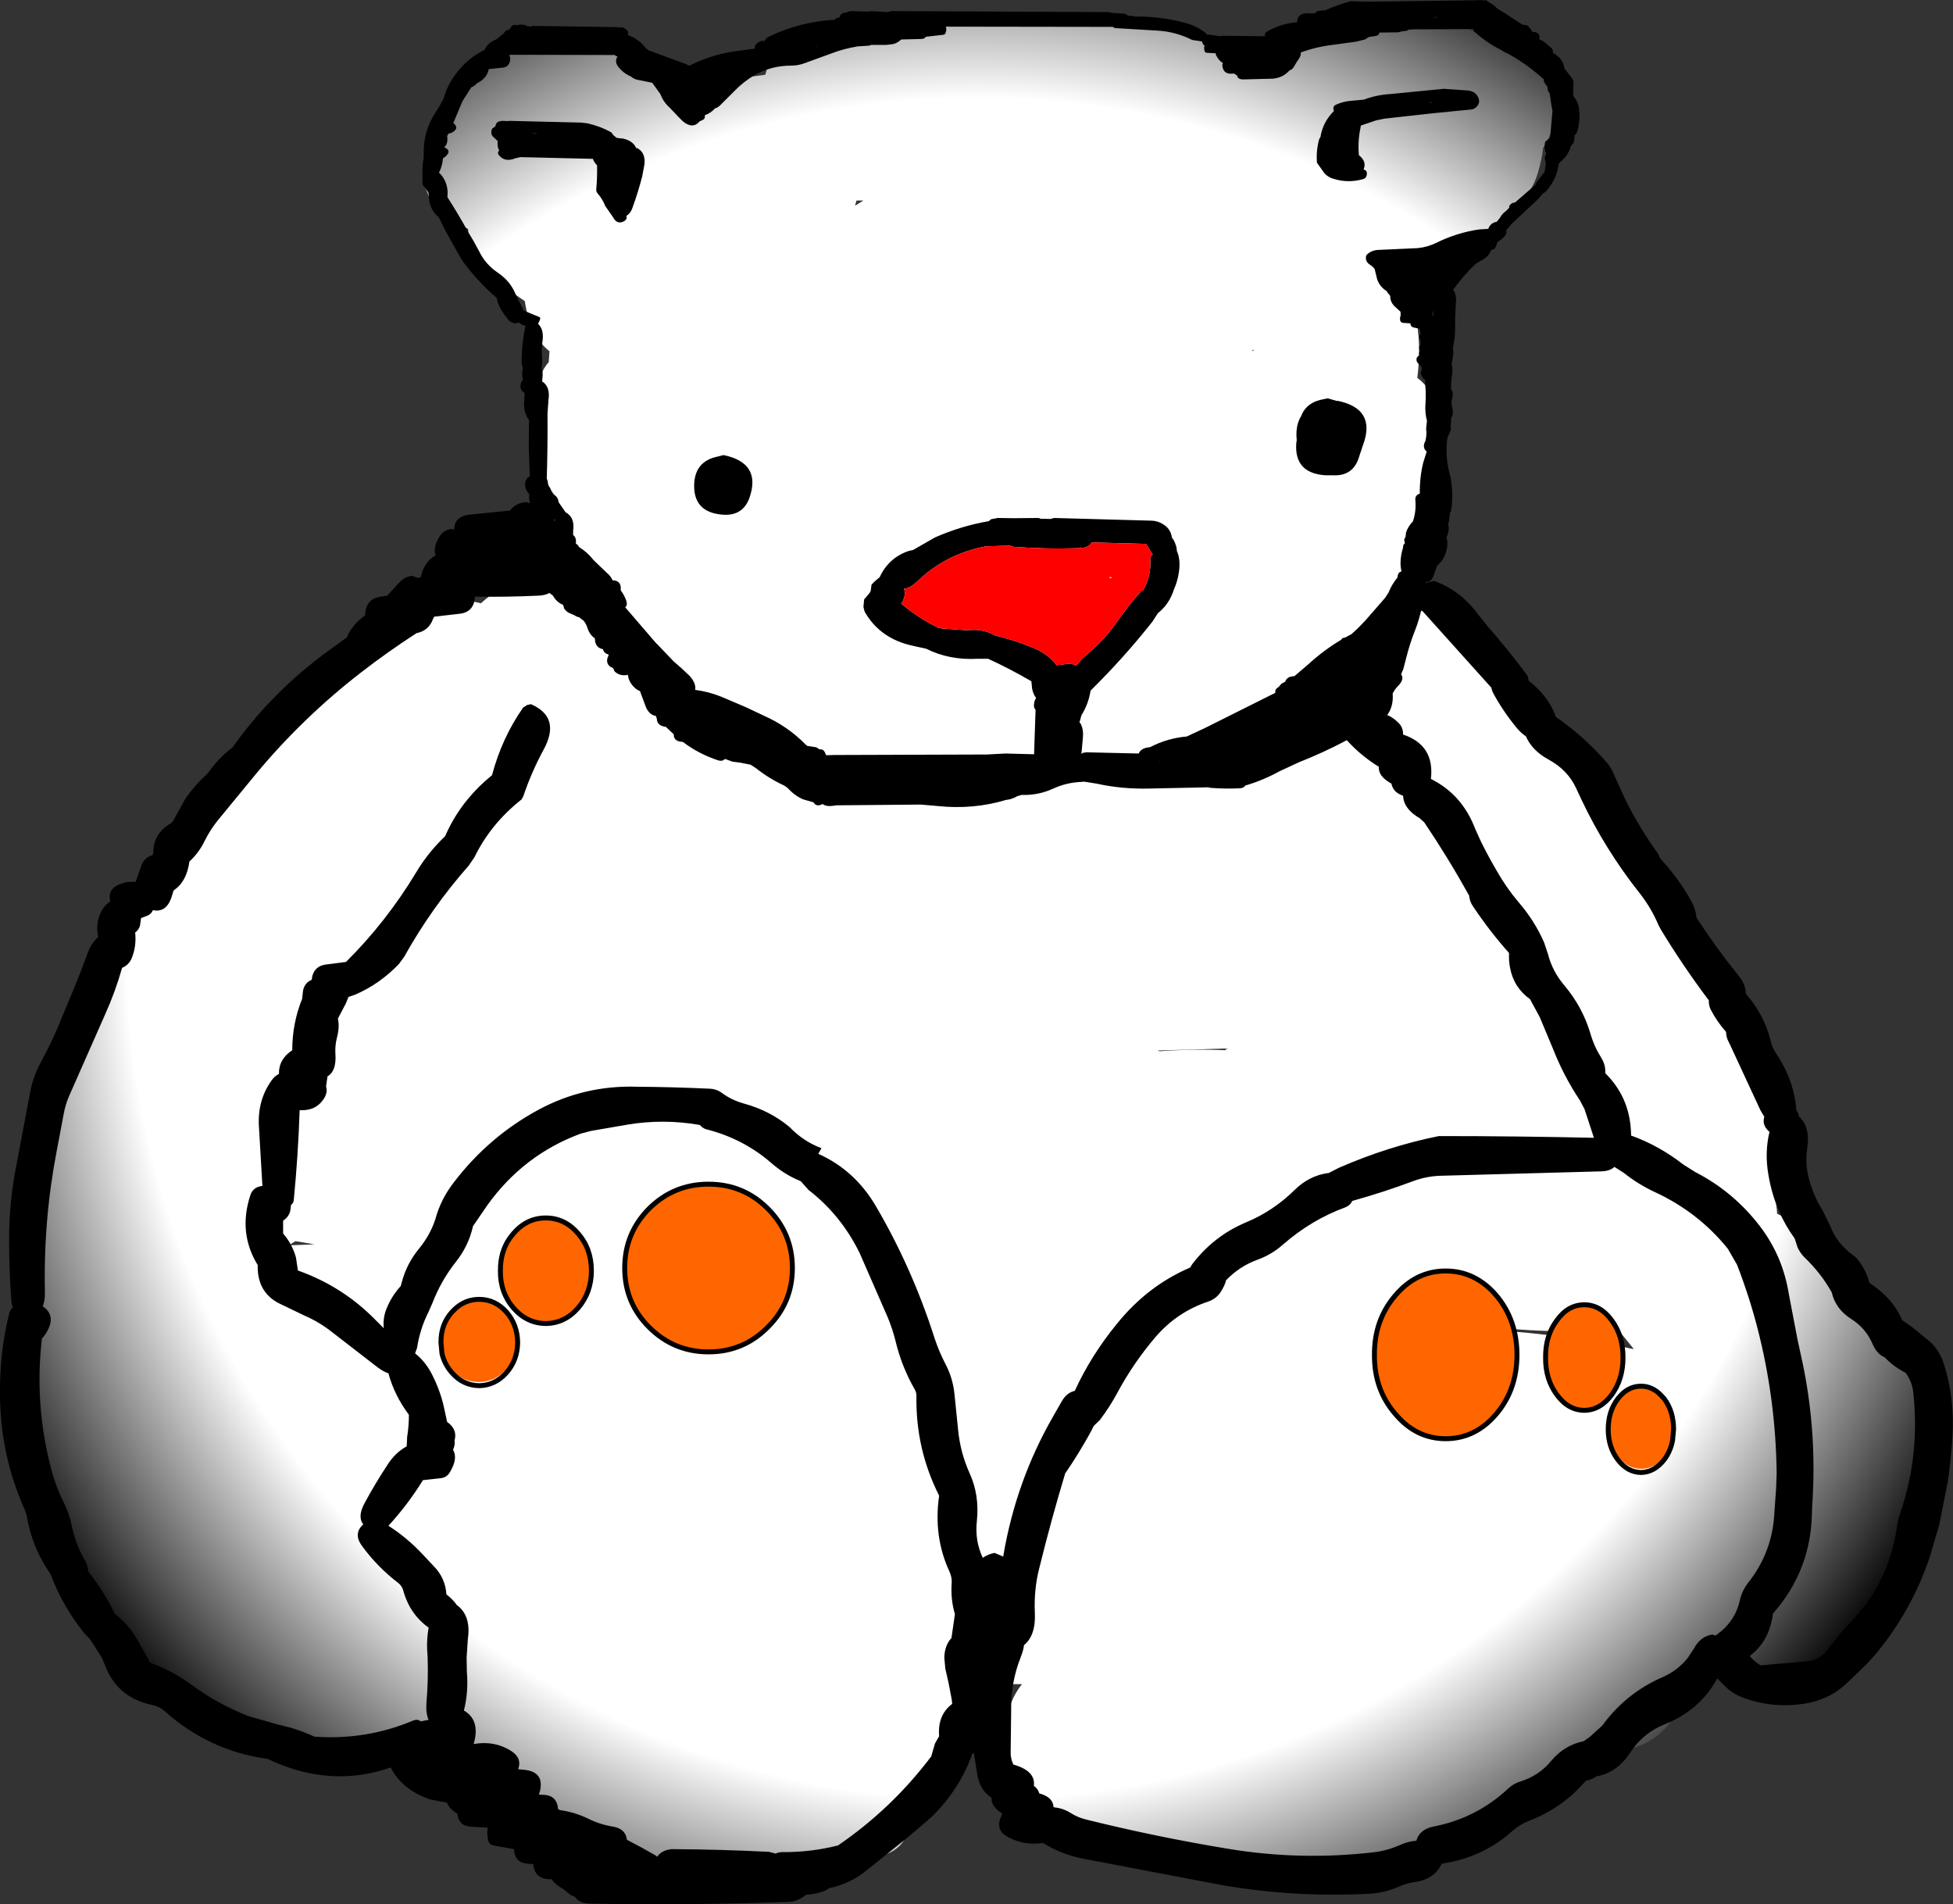
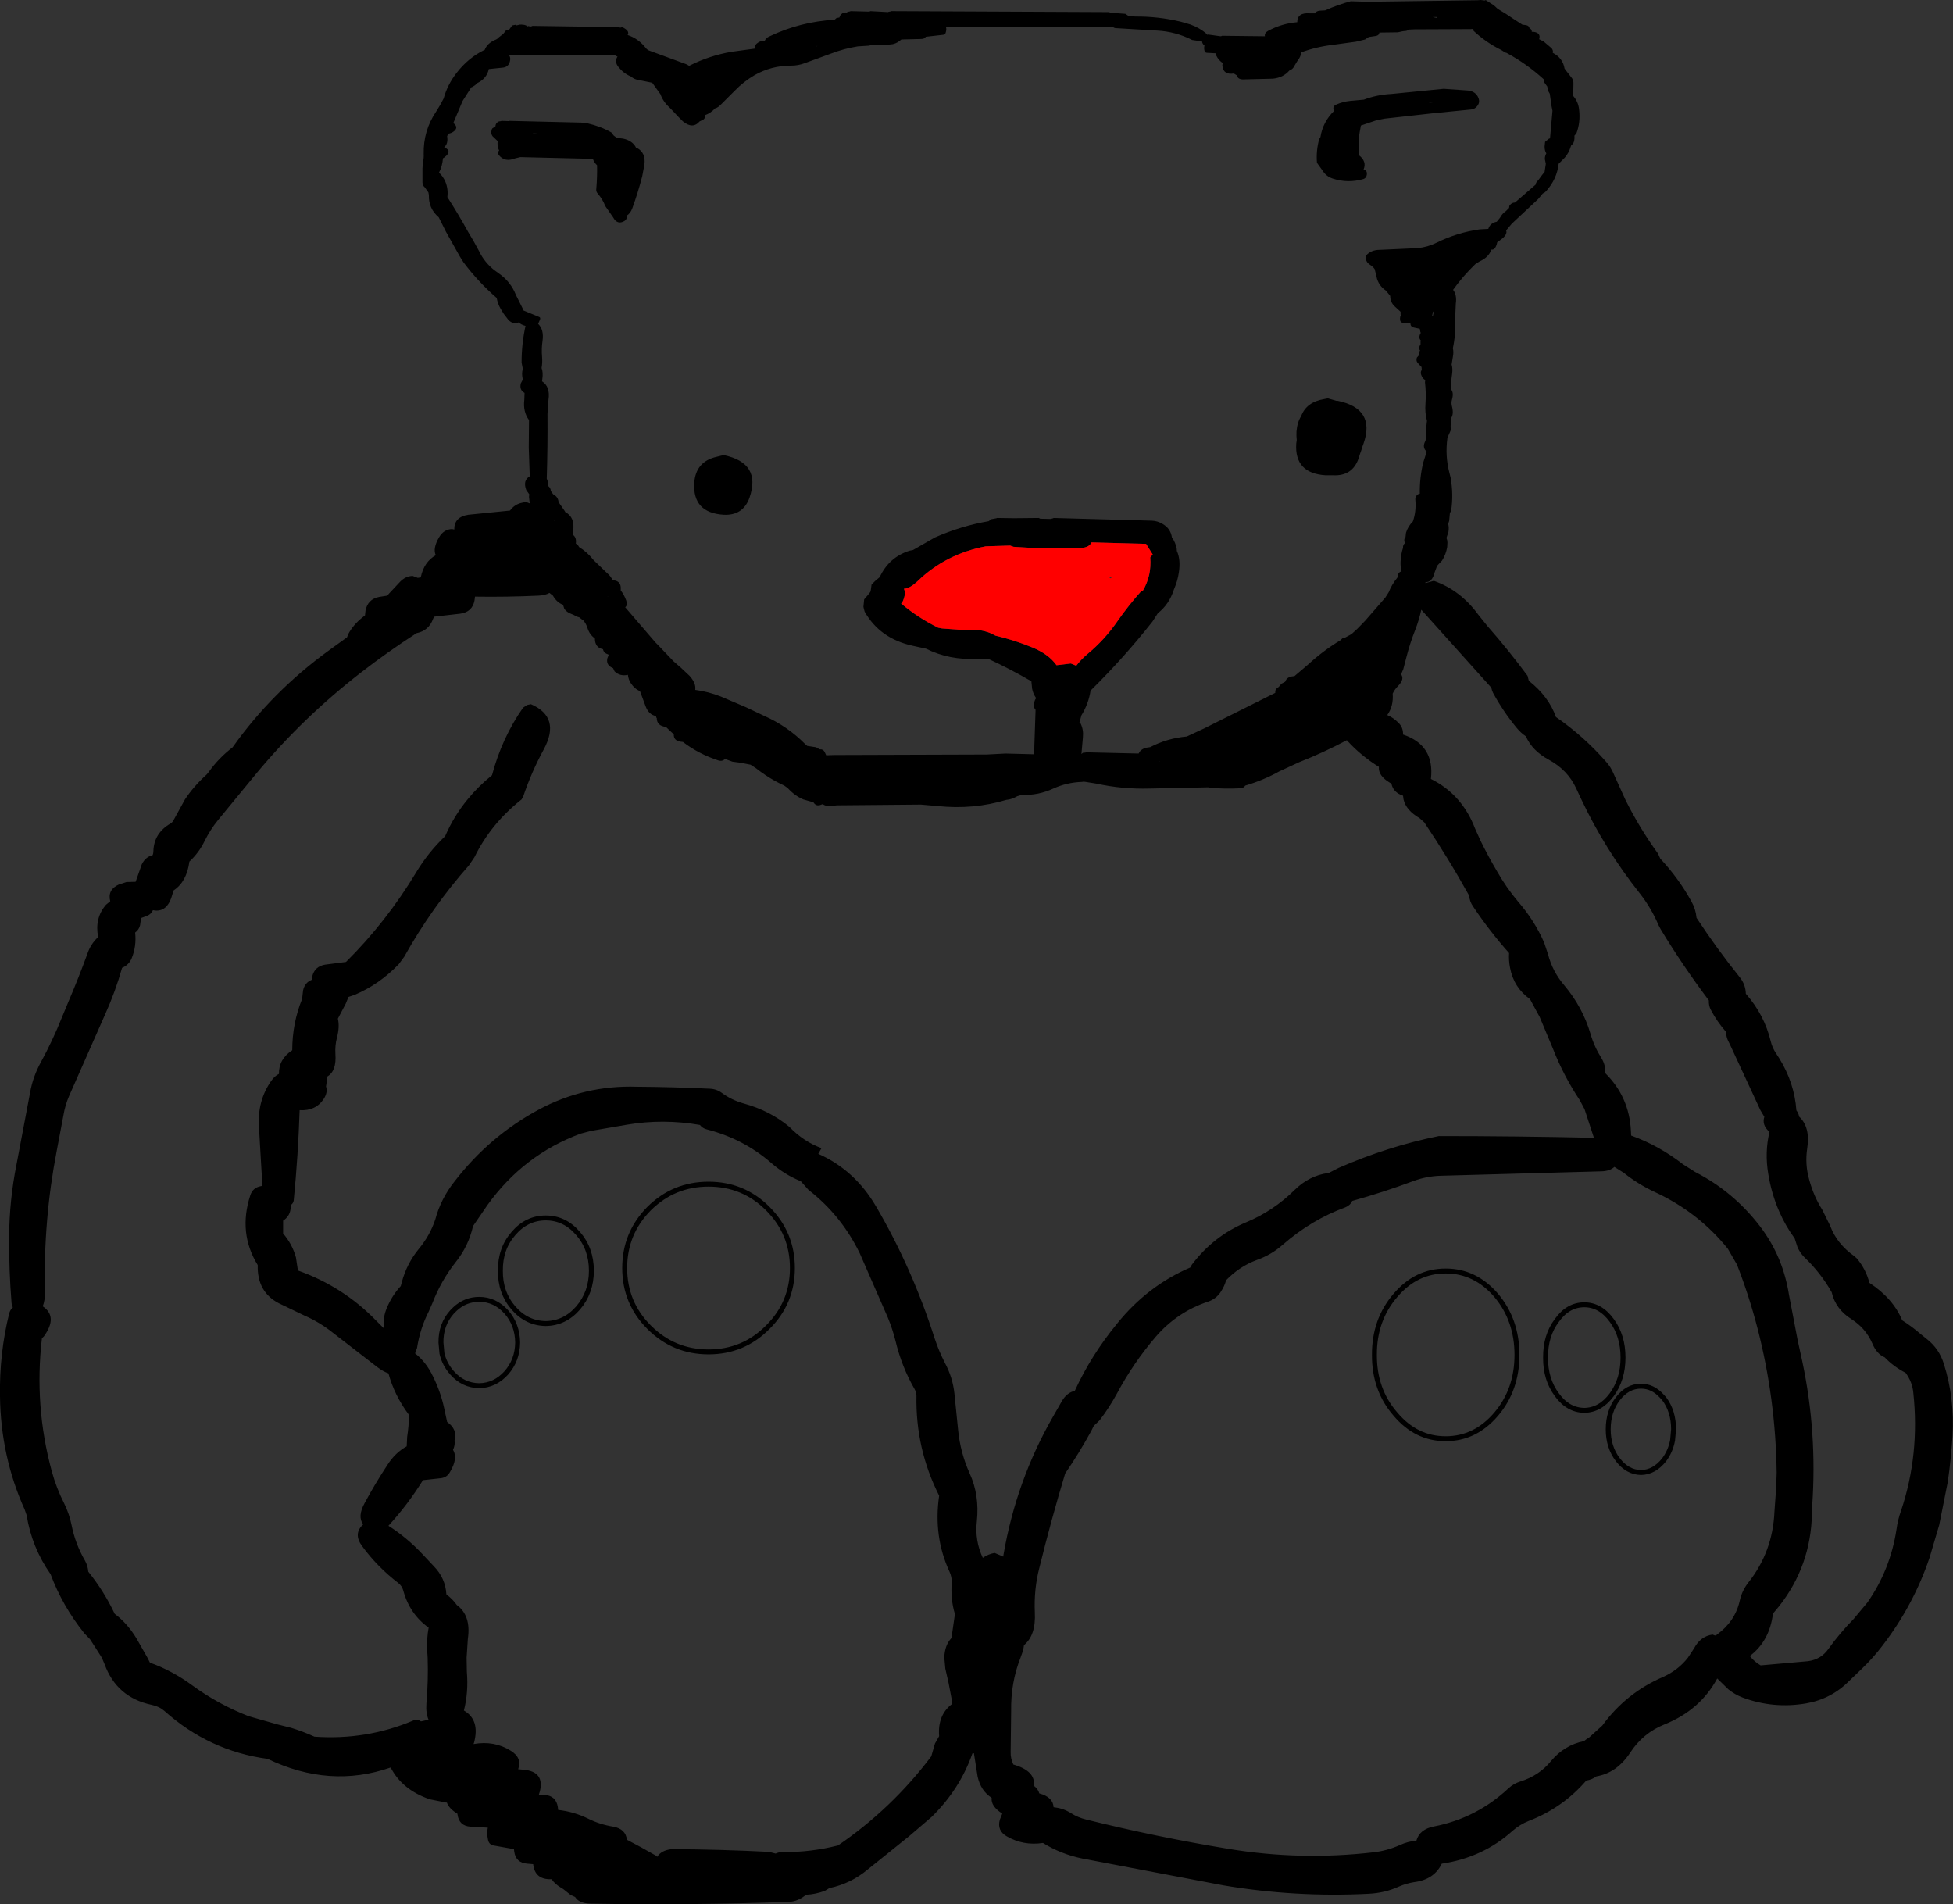
<svg xmlns="http://www.w3.org/2000/svg" height="386.0px" width="395.95px">
  <rect width="100%" height="100%" fill="#333333" stroke="none" />
  <g transform="matrix(1.0, 0.0, 0.0, 1.0, 197.95, 193.0)">
-     <path d="M104.55 -184.0 Q123.3 -180.75 115.85 -164.65 L114.9 -163.0 Q114.65 -160.7 113.85 -158.0 112.25 -152.65 107.8 -150.3 L106.9 -148.05 Q103.25 -141.0 95.25 -139.55 L84.3 -138.5 Q91.15 -130.6 89.4 -116.4 95.95 -111.45 91.3 -101.0 91.55 -96.5 89.85 -90.75 L89.25 -88.8 Q92.3 -83.75 88.95 -75.2 87.4 -71.3 85.45 -67.75 88.15 -69.1 91.3 -69.2 106.85 -67.85 106.8 -53.2 L106.75 -52.25 Q111.65 -46.6 114.45 -40.25 127.05 -35.1 133.3 -21.35 134.75 -18.15 136.9 -15.3 143.05 -7.15 143.9 2.6 L144.7 3.6 145.45 4.6 146.25 5.55 Q163.85 14.65 161.0 31.85 164.75 36.7 160.85 45.4 162.05 48.95 162.35 53.05 167.0 55.15 168.4 58.85 173.7 62.15 175.65 68.0 178.15 69.65 180.65 71.45 198.3 84.35 194.2 107.9 190.9 126.65 176.15 138.35 L174.65 142.25 Q172.95 145.95 168.9 147.1 156.3 150.6 151.25 143.9 148.7 146.2 144.3 147.25 143.85 150.8 142.1 154.0 137.75 161.8 128.45 162.0 L126.55 162.05 Q125.8 164.25 124.45 166.7 122.5 170.2 118.7 171.95 78.85 190.4 35.8 182.25 19.3 179.1 6.5 168.65 2.4 165.25 4.05 159.95 4.8 157.5 5.95 155.65 6.3 154.05 7.0 152.3 7.9 150.05 9.25 148.4 L1.25 148.4 Q1.2 152.05 -0.5 156.6 -1.5 159.25 -3.4 161.7 -7.6 167.15 -12.3 171.0 -12.8 174.6 -13.9 178.25 -14.9 181.65 -18.35 182.9 -26.05 185.65 -31.4 184.2 -42.65 190.25 -56.65 187.35 -59.05 186.85 -61.05 185.9 -73.25 187.8 -76.65 177.7 -88.7 173.4 -95.65 162.75 L-103.75 163.15 Q-112.05 163.9 -115.7 158.7 L-117.5 158.8 Q-118.75 159.75 -120.4 160.3 -130.4 163.6 -137.7 159.5 -140.55 158.95 -143.75 157.8 -154.05 154.0 -164.7 150.5 -169.6 148.85 -173.55 145.3 -184.3 135.6 -186.9 122.3 -189.25 110.45 -193.1 98.85 -197.25 86.4 -189.85 80.85 -189.75 53.5 -186.3 26.9 -185.2 18.4 -181.8 10.75 -178.8 4.0 -172.95 1.5 -171.65 -4.35 -168.4 -9.5 -166.65 -12.35 -163.45 -13.25 L-162.05 -14.0 Q-162.1 -16.2 -161.05 -18.5 -156.1 -29.5 -145.8 -36.55 -147.0 -51.5 -132.25 -54.45 L-129.95 -54.85 -128.4 -54.4 Q-127.4 -57.5 -124.2 -59.35 -120.25 -64.6 -114.65 -68.55 -110.15 -71.7 -105.2 -71.8 L-100.45 -70.7 Q-94.65 -76.0 -86.6 -77.05 L-86.0 -76.95 Q-86.5 -80.0 -86.05 -83.7 L-85.1 -92.05 Q-87.9 -95.45 -88.6 -101.65 -88.95 -104.85 -87.15 -107.35 -88.2 -109.95 -88.6 -113.4 -89.0 -117.0 -86.7 -119.6 L-86.55 -121.8 Q-90.5 -124.9 -91.55 -131.95 L-95.05 -134.4 Q-102.9 -140.25 -103.05 -146.6 -117.35 -153.25 -109.0 -166.65 L-107.05 -169.0 -107.15 -169.55 Q-107.65 -173.95 -104.15 -176.95 L-101.1 -179.1 -99.5 -180.9 Q-94.35 -185.3 -88.15 -185.45 -84.8 -184.95 -82.2 -184.0 L-80.45 -184.15 Q-70.75 -182.65 -67.6 -177.95 L-57.65 -175.4 -53.2 -176.45 -42.8 -177.85 Q-41.0 -184.7 -33.6 -185.95 L-29.35 -186.75 -13.7 -186.6 Q-11.65 -187.8 -8.8 -188.45 L-4.6 -189.35 Q24.9 -191.05 52.95 -184.15 58.35 -182.8 62.25 -178.9 65.9 -185.75 74.6 -187.8 L83.55 -189.35 Q97.25 -190.6 104.55 -184.0 M56.15 -122.15 L55.85 -121.9 56.15 -121.85 56.15 -122.15 M69.0 -49.55 Q67.2 -48.2 65.3 -47.0 L75.4 -46.6 77.3 -46.35 Q75.3 -51.2 76.25 -55.7 72.9 -52.4 69.0 -49.55 M86.2 69.5 Q86.6 72.85 84.35 76.1 L84.15 76.4 Q109.45 75.45 133.3 80.5 L130.0 76.4 Q114.0 77.75 97.9 75.05 93.7 74.35 90.65 71.4 L89.35 69.9 86.2 69.5 M50.65 19.55 L36.75 19.95 37.15 20.1 Q43.95 19.6 50.5 19.9 L50.65 19.55 M-24.3 -152.35 L-24.6 -151.3 -22.9 -152.35 -24.3 -152.35 M-139.4 59.45 L-134.2 59.25 -138.05 58.6 -139.4 59.45" fill="url(#gradient0)" fill-rule="evenodd" stroke="none" />
    <path d="M121.65 -165.95 L121.25 -165.5 Q121.35 -164.0 120.6 -163.55 L120.3 -162.7 Q119.8 -161.45 118.8 -160.55 L118.05 -159.8 Q117.7 -156.7 115.55 -154.3 115.2 -153.9 114.85 -153.8 L113.9 -152.65 108.6 -147.7 108.5 -147.6 107.8 -146.75 107.4 -146.3 Q107.75 -145.45 106.3 -144.4 L105.6 -143.9 Q105.25 -142.25 104.4 -142.4 103.9 -140.85 102.0 -140.0 L101.15 -139.45 Q98.65 -137.05 96.65 -134.25 97.45 -133.2 97.2 -131.45 L97.05 -128.1 Q97.2 -125.15 96.6 -122.4 96.8 -121.65 96.6 -120.65 L96.35 -119.1 Q96.6 -118.3 96.45 -117.2 96.2 -115.6 96.25 -114.05 96.8 -113.4 96.45 -112.1 96.2 -111.3 96.45 -110.5 96.8 -109.05 96.25 -108.25 L96.2 -107.1 96.15 -106.7 96.15 -106.35 Q96.3 -106.0 96.05 -105.5 L95.5 -104.25 Q95.0 -100.6 95.9 -97.15 L96.15 -96.15 Q96.75 -92.75 96.25 -89.45 L96.0 -89.0 95.85 -87.4 95.65 -86.8 Q95.85 -86.1 95.7 -85.15 L95.3 -83.95 95.45 -83.5 95.5 -83.0 95.45 -82.1 Q95.2 -80.6 94.4 -79.35 L93.4 -78.3 93.2 -77.75 92.9 -76.95 Q92.4 -74.9 91.05 -75.0 L91.05 -74.8 92.75 -75.25 Q98.15 -73.35 101.75 -68.4 L103.6 -66.1 Q107.95 -61.15 111.75 -56.0 L112.0 -55.0 Q116.05 -51.8 117.5 -47.65 123.1 -43.8 127.7 -38.55 128.6 -37.55 129.15 -36.25 L131.55 -30.95 Q134.4 -25.2 138.2 -19.95 L138.65 -18.95 Q142.35 -15.0 144.95 -10.3 145.85 -8.7 146.0 -6.95 150.1 -0.7 154.8 5.15 155.95 6.6 156.0 8.45 159.75 12.7 161.05 18.1 161.35 19.35 162.1 20.5 L162.75 21.5 Q165.85 26.5 166.25 32.1 166.7 32.65 166.8 33.35 169.1 35.5 168.45 39.75 167.95 43.0 168.85 46.15 169.75 49.5 171.5 52.25 L173.1 55.5 Q174.45 59.15 178.0 61.65 L178.5 62.1 Q180.35 64.3 181.05 67.05 185.85 70.2 187.7 74.65 189.6 75.85 191.4 77.4 L192.7 78.45 Q195.2 80.4 196.15 83.5 198.35 90.4 197.9 98.1 197.6 102.8 196.95 107.35 L195.2 116.15 193.25 122.75 Q190.0 132.4 183.7 140.6 181.8 143.1 179.5 145.3 L176.95 147.75 Q173.35 151.4 168.25 152.3 161.55 153.45 155.3 151.1 153.75 150.5 152.45 149.45 L150.2 147.25 Q146.75 153.65 139.55 156.55 135.15 158.3 132.55 162.3 129.85 166.4 125.7 167.1 124.85 167.75 123.65 167.95 118.85 173.5 111.95 176.15 110.2 176.85 108.75 178.1 102.75 183.55 94.35 184.8 92.8 188.05 88.7 188.55 87.15 188.8 85.65 189.45 82.8 190.75 79.5 190.9 64.6 191.65 50.1 189.2 L21.45 183.75 Q17.1 182.85 13.5 180.6 9.5 181.2 6.15 179.25 4.15 178.1 4.75 175.9 L5.25 174.65 Q2.9 173.15 3.1 171.45 0.9 170.05 0.25 167.15 L-0.5 162.4 -0.8 162.45 Q-3.35 169.7 -9.05 175.3 L-13.6 179.2 -22.0 185.95 Q-25.45 188.85 -29.8 189.75 L-30.7 190.3 Q-32.55 191.0 -34.55 191.1 -36.1 192.45 -38.05 192.55 -58.15 193.25 -78.3 192.9 -80.55 192.85 -81.35 191.55 L-82.25 191.15 -83.75 189.95 -84.25 189.65 Q-85.55 188.85 -86.1 187.95 L-86.3 187.95 Q-89.5 188.0 -89.85 184.95 L-89.85 184.9 -91.0 184.8 Q-93.4 184.65 -93.7 182.3 L-93.75 181.85 -97.95 181.1 Q-98.8 180.9 -99.0 180.0 -99.3 178.55 -99.05 177.5 L-102.55 177.3 Q-104.9 177.15 -105.2 174.8 L-105.2 174.7 -105.25 174.65 Q-106.95 173.6 -107.35 172.4 L-107.55 172.4 -110.8 171.75 Q-116.4 169.85 -118.75 165.3 -131.1 169.6 -143.7 163.55 -155.55 161.95 -164.6 153.85 -165.7 152.9 -167.2 152.6 -174.3 151.1 -176.75 144.35 L-177.3 143.05 -178.6 141.0 -179.7 139.3 -180.85 138.1 Q-185.3 132.55 -187.7 126.1 -191.5 120.7 -192.55 114.15 L-192.95 113.0 Q-197.8 102.25 -197.95 90.05 -198.1 81.4 -196.1 73.3 -195.9 72.5 -195.35 72.05 L-195.6 71.2 Q-196.15 64.5 -196.1 57.7 -196.05 50.3 -194.6 43.05 L-191.85 28.5 Q-191.3 25.3 -189.65 22.3 -187.25 17.9 -185.4 13.25 L-184.05 10.0 Q-182.0 5.2 -180.25 0.4 -179.6 -1.6 -178.05 -3.05 -178.8 -6.9 -176.45 -9.6 L-175.6 -10.3 Q-176.2 -12.65 -173.85 -13.7 L-172.3 -14.2 -170.45 -14.25 -169.2 -17.8 Q-168.45 -19.3 -167.0 -19.65 -166.85 -20.0 -166.85 -20.45 -166.75 -24.1 -163.4 -26.05 -162.95 -26.3 -162.7 -26.85 L-160.45 -30.95 Q-158.65 -33.65 -156.05 -36.0 L-155.6 -36.55 Q-153.6 -39.35 -150.8 -41.5 -142.75 -52.85 -131.2 -61.2 L-127.6 -63.8 -127.35 -64.45 Q-126.3 -66.4 -124.45 -67.85 L-123.95 -68.25 -123.85 -69.2 Q-123.4 -71.55 -121.05 -72.0 L-119.45 -72.25 -119.05 -72.7 -116.85 -75.05 Q-115.75 -76.2 -114.3 -76.25 L-113.25 -75.85 -112.65 -75.95 Q-112.0 -79.1 -109.6 -80.45 -110.25 -81.8 -108.95 -84.05 -108.0 -85.7 -106.3 -85.75 L-105.85 -85.65 Q-105.9 -88.2 -103.0 -88.65 L-94.55 -89.5 Q-93.6 -90.8 -92.05 -91.1 L-91.3 -91.25 -90.55 -90.95 -90.7 -92.25 -90.65 -92.8 -91.25 -93.65 Q-92.0 -95.6 -90.55 -96.45 L-90.75 -102.25 -90.7 -107.85 Q-91.95 -109.55 -91.65 -111.95 L-91.6 -113.35 Q-92.7 -113.95 -92.35 -115.3 L-91.95 -116.05 Q-92.25 -117.3 -91.95 -118.2 L-92.2 -119.5 Q-92.2 -123.35 -91.4 -126.95 L-91.45 -126.95 Q-92.25 -127.15 -92.8 -127.65 -93.65 -127.1 -94.8 -128.05 L-95.8 -129.35 -96.45 -130.4 Q-97.05 -131.45 -97.25 -132.6 -101.05 -135.9 -104.0 -139.85 L-104.75 -141.05 -107.55 -146.05 -109.0 -148.95 Q-111.1 -150.75 -111.0 -153.45 L-111.1 -154.0 -111.85 -155.05 Q-112.25 -155.35 -112.3 -156.0 L-112.3 -158.9 -112.2 -160.15 Q-112.0 -160.95 -112.05 -161.8 -112.15 -166.5 -109.55 -170.35 -108.7 -171.65 -108.0 -173.05 -107.25 -175.8 -105.4 -178.2 -103.05 -181.25 -99.8 -182.85 L-99.7 -182.85 Q-99.2 -184.2 -97.6 -184.9 -97.15 -185.05 -96.8 -185.45 L-95.95 -186.1 -95.35 -186.85 -94.8 -186.95 -94.8 -187.0 -94.75 -186.95 -94.1 -187.85 -93.55 -187.95 -93.55 -188.0 -93.25 -187.85 -92.8 -187.95 -92.8 -188.0 Q-91.5 -188.1 -91.0 -187.65 L-90.8 -187.7 -90.8 -187.75 -90.5 -187.6 -90.05 -187.7 -90.05 -187.75 -72.8 -187.5 -72.15 -187.4 -71.8 -187.5 Q-70.2 -186.75 -70.7 -185.9 -68.55 -185.2 -67.0 -183.25 -66.7 -182.85 -66.2 -182.7 L-58.85 -180.0 -58.2 -179.65 -58.05 -179.75 Q-54.05 -181.75 -49.65 -182.5 L-44.9 -183.15 Q-45.05 -183.7 -44.55 -184.15 -43.95 -184.65 -43.3 -184.75 L-43.05 -184.65 -42.9 -184.75 Q-42.65 -185.35 -41.9 -185.65 -35.7 -188.6 -28.75 -189.0 L-28.35 -189.35 -27.8 -189.45 -27.8 -189.5 -27.75 -189.45 Q-27.7 -189.95 -27.1 -190.35 L-26.55 -190.45 -26.55 -190.5 -26.35 -190.4 -26.1 -190.6 -25.55 -190.7 -25.55 -190.75 -21.75 -190.65 -21.55 -190.7 -21.55 -190.75 -17.85 -190.55 -17.85 -190.6 -17.3 -190.7 -17.3 -190.75 26.75 -190.55 27.45 -190.4 30.2 -190.2 30.8 -189.8 31.5 -189.8 32.15 -189.65 Q36.85 -189.7 41.45 -188.6 L43.35 -188.05 Q45.3 -187.35 46.65 -186.15 L46.8 -185.95 47.0 -186.0 49.5 -185.65 49.75 -185.7 49.75 -185.75 58.5 -185.65 Q58.35 -186.3 59.15 -186.75 61.95 -188.25 65.05 -188.5 65.05 -190.5 67.6 -190.3 L68.65 -190.3 Q68.9 -190.8 69.75 -190.85 L70.7 -190.9 Q73.25 -192.05 75.9 -192.75 L79.2 -192.65 79.4 -192.65 101.65 -192.95 102.25 -193.0 103.05 -192.9 103.2 -192.95 103.25 -193.0 104.95 -191.9 105.7 -191.2 Q107.35 -190.25 109.0 -189.1 L110.7 -188.0 111.45 -187.9 Q112.05 -187.8 112.15 -187.25 L112.2 -187.25 Q112.65 -187.0 112.6 -186.55 L112.95 -186.55 Q114.5 -186.35 114.1 -185.05 L115.0 -184.6 116.65 -183.2 Q117.0 -182.7 116.85 -182.3 118.9 -181.25 119.25 -179.1 L119.7 -178.5 120.6 -177.35 Q121.1 -176.8 121.05 -176.0 L121.0 -173.55 Q122.05 -172.35 122.2 -170.75 122.5 -168.2 121.65 -165.95 M107.2 -182.35 L106.6 -182.75 106.25 -182.95 Q103.25 -184.45 100.8 -186.75 L100.75 -187.15 100.25 -187.1 88.8 -187.05 87.65 -187.0 Q87.35 -186.7 86.7 -186.7 L86.35 -186.65 85.45 -186.45 81.7 -186.4 Q81.65 -185.8 80.9 -185.7 L79.55 -185.5 78.8 -185.0 76.95 -184.55 72.2 -183.9 Q68.85 -183.5 65.75 -182.35 65.9 -181.65 65.05 -180.6 L64.45 -179.6 Q64.15 -178.95 63.45 -178.7 62.2 -177.25 60.1 -177.05 L54.0 -176.9 Q52.95 -176.95 52.85 -177.7 L52.2 -178.1 Q50.15 -177.8 49.9 -179.5 49.8 -179.9 50.0 -180.2 49.15 -180.7 48.6 -181.8 L48.5 -182.2 46.7 -182.3 Q46.3 -182.35 46.25 -182.7 46.1 -183.3 46.25 -183.75 45.8 -184.1 45.75 -184.6 L43.75 -184.9 Q40.4 -186.6 36.65 -186.8 L28.2 -187.3 Q27.85 -187.35 27.7 -187.55 L-6.2 -187.6 Q-6.0 -187.15 -6.2 -186.45 -6.3 -186.0 -6.7 -185.95 L-10.25 -185.55 Q-10.5 -185.1 -11.2 -185.1 L-15.2 -185.0 -15.8 -184.55 Q-16.3 -184.2 -16.95 -184.05 L-18.25 -183.9 -21.35 -183.9 -21.7 -183.75 -24.05 -183.6 Q-26.85 -183.15 -29.45 -182.15 L-34.8 -180.2 Q-36.1 -179.7 -37.55 -179.7 -41.6 -179.7 -45.0 -177.75 -47.2 -176.45 -48.95 -174.65 L-51.7 -171.9 Q-52.4 -171.15 -52.95 -171.05 -53.95 -170.0 -55.05 -169.65 L-55.05 -169.4 Q-55.0 -168.95 -55.45 -168.7 L-56.1 -168.4 Q-57.5 -166.75 -59.5 -168.4 L-60.4 -169.3 -62.15 -171.15 Q-63.5 -172.35 -64.05 -173.9 L-65.7 -176.2 -65.85 -176.25 -68.3 -176.75 Q-69.3 -176.85 -70.05 -177.5 -71.5 -178.1 -72.55 -179.4 -73.45 -180.5 -72.75 -181.55 -73.05 -181.6 -73.35 -181.85 L-94.55 -181.9 -94.7 -181.75 Q-94.4 -181.3 -94.55 -180.65 -94.8 -179.45 -95.95 -179.3 L-98.85 -179.0 Q-99.25 -177.05 -101.3 -176.1 L-101.6 -175.75 -102.15 -175.4 -102.4 -175.3 -104.15 -172.55 -104.35 -172.1 -106.05 -168.05 -105.8 -167.85 Q-105.05 -167.1 -105.9 -166.4 -106.4 -166.0 -107.05 -165.9 L-107.3 -165.4 Q-107.05 -163.85 -107.9 -163.15 -106.15 -162.4 -107.85 -161.1 L-108.15 -160.9 Q-108.25 -159.35 -108.95 -158.0 -108.15 -157.3 -107.65 -156.15 -107.05 -154.7 -107.25 -153.05 -105.0 -149.55 -103.05 -146.0 L-101.95 -144.15 -100.8 -142.05 Q-99.75 -139.85 -97.75 -138.25 L-96.85 -137.6 Q-94.4 -135.9 -93.35 -133.2 L-92.05 -130.6 -91.8 -130.05 -88.65 -128.75 Q-88.35 -128.65 -88.45 -128.25 L-88.85 -127.35 Q-87.65 -126.2 -87.95 -123.95 -88.2 -122.3 -88.05 -120.65 -87.95 -119.45 -88.15 -118.4 -87.8 -117.5 -88.0 -116.15 L-88.05 -115.7 Q-86.35 -114.6 -86.75 -111.95 L-86.95 -109.15 Q-86.9 -102.55 -87.1 -95.95 -86.8 -95.4 -86.85 -94.5 -86.45 -94.25 -86.3 -93.7 L-86.3 -93.5 -85.8 -92.8 Q-84.8 -92.3 -84.7 -91.2 L-83.45 -89.4 -83.35 -89.2 Q-81.35 -88.15 -81.75 -85.4 L-81.75 -84.55 Q-81.05 -84.0 -81.2 -82.85 L-81.2 -82.8 Q-80.75 -82.55 -80.55 -82.1 -78.9 -81.1 -77.6 -79.45 L-74.9 -76.85 Q-74.1 -76.2 -73.75 -75.35 L-73.5 -75.35 Q-72.2 -75.2 -72.1 -73.95 L-72.1 -73.3 Q-71.45 -72.5 -71.0 -71.3 -70.65 -70.3 -71.2 -69.9 L-65.05 -62.75 -64.55 -62.25 -61.4 -58.95 -59.8 -57.55 -58.15 -56.0 Q-56.8 -54.5 -57.0 -53.15 -54.35 -52.8 -51.8 -51.8 L-46.75 -49.65 -43.05 -47.9 Q-38.3 -45.8 -34.7 -42.15 L-34.3 -41.8 -33.0 -41.6 Q-32.3 -41.55 -31.85 -41.1 L-31.7 -41.1 Q-31.05 -41.15 -30.75 -40.55 L-30.45 -39.9 -28.85 -39.95 2.1 -40.05 5.9 -40.25 11.7 -40.1 11.75 -41.55 11.75 -41.7 12.0 -49.1 Q11.55 -49.6 11.7 -50.35 11.75 -51.0 12.1 -51.45 L12.1 -51.5 Q11.5 -52.35 11.3 -53.4 L11.15 -54.9 Q6.85 -57.4 2.4 -59.45 L0.15 -59.45 Q-5.5 -59.15 -10.2 -61.5 L-12.95 -62.1 Q-19.55 -63.55 -22.65 -69.0 L-22.8 -69.55 -22.9 -70.0 -22.75 -71.5 -22.1 -72.25 -21.5 -73.0 -21.4 -73.4 -21.3 -74.15 -21.25 -74.5 -20.55 -75.2 -19.6 -76.0 Q-17.75 -80.0 -13.6 -81.35 L-12.85 -81.5 -8.4 -84.05 Q-3.05 -86.4 2.5 -87.35 L3.0 -87.75 4.1 -87.95 4.15 -88.0 7.6 -87.95 12.65 -88.0 12.95 -87.85 15.05 -87.8 15.6 -87.95 15.65 -88.0 35.6 -87.45 Q36.7 -87.4 37.65 -86.85 39.4 -85.9 39.65 -84.0 L39.95 -83.6 Q40.65 -82.3 40.65 -81.3 41.45 -79.55 41.05 -76.95 40.8 -75.25 40.15 -73.75 L40.05 -73.5 Q39.1 -70.5 36.8 -68.7 L35.7 -67.0 Q29.95 -59.7 23.15 -53.0 22.75 -50.35 21.3 -48.0 L20.9 -46.55 21.15 -46.3 Q21.75 -45.05 21.6 -43.55 L21.3 -40.15 21.6 -40.4 22.15 -40.45 22.15 -40.5 32.9 -40.25 Q33.4 -41.35 34.95 -41.5 L35.25 -41.55 Q38.7 -43.35 42.65 -43.7 L46.2 -45.35 57.6 -51.05 60.6 -52.55 Q60.5 -53.25 61.15 -53.65 L61.3 -53.75 61.85 -54.4 62.6 -54.8 Q62.95 -55.8 64.15 -55.9 L64.5 -55.95 67.2 -58.25 Q70.35 -61.15 73.95 -63.3 74.1 -63.65 74.65 -63.75 L74.75 -63.75 76.05 -64.45 77.25 -65.55 78.85 -67.2 82.9 -71.85 83.6 -72.95 Q84.2 -74.5 85.35 -75.9 L85.45 -76.4 Q85.55 -76.95 86.1 -77.15 L86.2 -77.15 Q85.95 -78.1 86.0 -79.15 86.05 -80.6 86.5 -81.95 86.45 -82.55 86.9 -82.9 L86.8 -83.15 Q86.65 -83.8 87.0 -84.1 L87.1 -85.0 Q87.5 -86.3 88.5 -87.3 89.2 -89.35 89.0 -91.6 88.9 -92.45 89.65 -92.85 L89.85 -92.9 89.9 -92.9 Q89.85 -96.2 90.6 -99.25 L91.3 -101.45 Q90.3 -102.3 91.05 -103.65 L91.2 -104.5 91.25 -105.45 Q91.15 -105.8 91.2 -106.3 L91.35 -107.7 Q90.9 -109.35 91.05 -111.2 91.2 -113.35 90.95 -115.5 L91.0 -115.95 Q90.4 -116.3 90.15 -117.1 90.0 -117.65 90.3 -118.0 L90.25 -118.6 89.45 -119.45 Q89.1 -119.9 89.3 -120.5 L89.6 -120.85 89.8 -121.0 Q89.65 -121.55 89.95 -121.95 89.55 -122.45 90.05 -123.2 L90.05 -123.95 90.1 -124.0 Q89.55 -124.5 90.05 -125.45 L90.1 -125.5 90.0 -125.75 89.9 -126.35 88.7 -126.6 Q88.0 -126.75 88.0 -127.45 L86.45 -127.55 Q85.95 -127.65 85.9 -128.15 85.85 -128.75 86.05 -129.1 L86.0 -129.25 86.0 -129.8 84.8 -130.9 Q83.9 -131.75 83.9 -133.0 L83.8 -133.15 83.3 -133.75 83.25 -133.95 Q81.8 -134.8 81.25 -136.4 L80.75 -138.45 Q80.4 -138.95 79.85 -139.3 78.7 -140.0 79.05 -141.25 80.05 -142.35 81.75 -142.35 L89.45 -142.7 Q91.5 -142.9 93.3 -143.8 97.45 -145.85 102.0 -146.5 L103.8 -146.6 103.8 -146.65 Q104.2 -147.8 105.5 -148.05 L106.15 -148.85 Q106.6 -149.7 107.35 -150.2 L108.0 -150.85 108.05 -151.25 Q108.35 -151.75 108.85 -151.9 L109.2 -151.95 113.3 -155.5 113.35 -155.5 Q113.4 -156.0 113.9 -156.45 L114.75 -157.6 115.2 -158.15 115.45 -159.8 115.25 -160.75 Q115.25 -161.4 115.55 -161.9 115.2 -162.45 115.2 -163.3 L115.3 -164.25 116.1 -164.9 116.3 -164.95 116.8 -170.55 116.6 -171.55 116.25 -174.0 115.85 -174.7 115.75 -175.45 115.1 -176.35 115.0 -176.95 Q111.55 -180.1 107.45 -182.3 L107.2 -182.35 M93.4 -189.55 L91.7 -189.55 92.5 -189.55 93.2 -189.4 93.3 -189.4 93.4 -189.55 M99.7 -174.65 Q101.3 -174.45 101.8 -173.1 102.15 -172.2 101.5 -171.45 101.0 -170.85 100.25 -170.8 L92.65 -170.05 82.75 -168.95 81.05 -168.6 77.95 -167.55 77.85 -166.95 Q77.3 -164.3 77.55 -161.55 79.2 -160.25 78.5 -158.65 79.3 -158.45 79.15 -157.55 79.05 -156.9 78.45 -156.7 75.3 -155.8 72.25 -156.8 70.9 -157.25 70.2 -158.4 L69.05 -160.0 Q68.85 -162.45 69.5 -164.8 L69.75 -165.2 Q70.25 -168.3 72.5 -170.5 L72.4 -170.8 Q72.25 -171.5 72.95 -171.8 74.3 -172.4 75.8 -172.55 L78.55 -172.8 Q81.2 -173.8 84.1 -173.95 L94.75 -175.0 99.7 -174.65 M91.9 -172.15 L91.75 -172.1 92.65 -172.1 91.9 -172.15 M92.65 -129.85 L92.55 -129.7 92.4 -129.0 92.45 -128.95 92.5 -129.0 92.55 -128.95 92.7 -129.7 92.8 -129.9 92.65 -129.85 M73.25 -111.75 Q80.95 -110.15 78.5 -103.1 L78.3 -102.55 78.0 -101.6 77.8 -101.05 77.5 -100.1 Q76.25 -96.45 72.3 -96.65 L71.95 -96.65 70.8 -96.65 Q64.45 -97.05 64.85 -103.1 L64.95 -103.8 Q64.85 -104.6 64.9 -105.55 65.05 -107.4 65.85 -108.65 66.9 -111.5 70.5 -112.1 L71.25 -112.25 73.15 -111.7 73.25 -111.75 M21.1 -81.9 Q14.3 -81.65 7.55 -82.15 L6.85 -82.4 1.9 -82.25 Q-6.2 -80.7 -11.85 -75.25 -13.55 -73.65 -14.7 -73.65 -14.2 -72.7 -14.95 -71.05 L-15.25 -70.65 Q-11.9 -67.8 -7.75 -65.75 L-6.95 -65.6 -2.2 -65.25 -0.85 -65.3 Q1.7 -65.4 3.85 -64.15 7.7 -63.25 11.35 -61.75 14.65 -60.4 16.25 -58.15 L19.15 -58.5 20.25 -58.05 Q21.2 -59.3 22.5 -60.4 26.0 -63.3 28.55 -67.0 30.85 -70.3 33.5 -73.25 L33.75 -73.25 Q35.55 -76.3 35.25 -80.0 L35.75 -80.6 34.4 -82.75 23.35 -83.05 Q22.9 -82.0 21.1 -81.9 M37.2 -38.75 L37.1 -38.7 37.2 -38.7 37.2 -38.75 M22.15 -34.5 L21.75 -34.55 21.4 -34.5 Q18.35 -34.4 15.6 -33.15 12.6 -31.75 9.15 -31.85 L8.3 -31.6 Q7.5 -31.15 6.7 -30.95 L6.05 -30.85 Q-0.6 -28.85 -7.8 -29.6 L-11.25 -29.9 -28.3 -29.75 -28.75 -29.7 Q-30.4 -29.4 -31.15 -30.0 L-31.55 -29.85 Q-32.45 -29.5 -33.0 -30.3 L-33.0 -30.35 -35.1 -30.95 Q-36.85 -31.7 -38.25 -33.25 L-38.95 -33.75 Q-42.0 -35.15 -44.65 -37.25 L-45.8 -38.0 -45.85 -38.0 -47.9 -38.4 -49.45 -38.6 -50.95 -39.15 Q-51.55 -38.6 -52.3 -38.85 -56.3 -40.15 -59.5 -42.6 L-59.95 -42.65 Q-61.4 -42.85 -61.35 -44.15 L-62.0 -44.75 -62.95 -45.65 Q-64.8 -45.85 -64.8 -47.45 L-64.9 -47.55 -64.95 -47.85 Q-66.4 -48.1 -67.05 -49.8 L-68.0 -52.35 -68.2 -52.9 Q-69.3 -53.35 -70.05 -54.5 -70.55 -55.25 -70.65 -56.2 -72.25 -55.85 -73.35 -56.9 L-73.65 -57.55 -74.05 -57.75 Q-75.1 -58.35 -74.8 -59.6 L-74.55 -60.2 -74.65 -60.35 Q-75.55 -60.6 -75.7 -61.4 -77.05 -61.65 -77.3 -63.0 L-77.35 -63.6 Q-78.4 -64.3 -78.85 -65.7 -79.1 -66.55 -79.7 -67.25 L-80.0 -67.45 -80.5 -67.85 -81.0 -68.0 -81.65 -68.35 -82.25 -68.6 Q-83.05 -68.9 -83.55 -69.6 L-83.8 -70.4 Q-85.05 -70.85 -85.85 -72.25 L-86.55 -72.8 Q-87.45 -72.3 -88.8 -72.25 -95.25 -71.95 -101.65 -72.05 L-101.75 -71.25 Q-102.2 -68.95 -104.6 -68.6 L-109.85 -68.0 -109.95 -67.95 -110.15 -67.55 Q-111.0 -65.15 -113.5 -64.65 -119.3 -60.9 -124.6 -56.8 -136.45 -47.65 -145.9 -36.3 L-150.3 -30.95 -153.75 -26.75 Q-155.3 -24.85 -156.45 -22.55 -157.6 -20.15 -159.55 -18.35 -160.1 -14.25 -162.75 -12.5 L-163.25 -10.9 Q-164.35 -7.95 -166.95 -8.5 -167.3 -7.65 -168.25 -7.3 L-169.35 -6.9 -169.55 -5.45 Q-169.75 -4.55 -170.55 -3.95 -170.25 -1.2 -171.25 1.25 -171.8 2.6 -173.2 3.2 -174.55 8.0 -176.6 12.55 L-183.95 29.2 Q-184.75 31.05 -185.1 33.15 L-186.45 40.3 Q-189.15 54.25 -188.85 68.85 -188.8 70.7 -189.3 71.8 -186.15 73.9 -189.05 77.9 L-189.45 78.3 Q-191.05 92.0 -187.45 105.25 -186.55 108.6 -184.9 111.85 -183.9 113.9 -183.45 116.1 -182.7 119.95 -180.7 123.4 -180.15 124.4 -180.05 125.6 -176.8 129.65 -174.7 134.15 -172.15 136.05 -170.3 139.1 L-168.05 143.05 -167.55 144.05 Q-163.05 145.65 -158.9 148.7 -153.7 152.5 -147.55 154.9 L-141.75 156.55 -138.95 157.25 Q-136.5 158.0 -134.2 159.05 -123.65 159.8 -114.1 155.75 -113.3 155.45 -112.6 155.95 L-111.45 155.7 -111.05 155.65 Q-111.65 154.3 -111.5 152.3 -111.1 147.7 -111.25 143.05 L-111.35 141.45 Q-111.45 139.1 -111.05 136.95 -114.9 134.2 -116.2 129.4 -116.45 128.5 -117.2 127.9 -121.45 124.65 -124.55 120.4 -126.4 117.9 -124.3 116.0 -125.55 114.45 -124.0 111.65 -121.9 107.75 -119.4 103.95 -117.8 101.45 -115.5 100.2 L-115.4 98.25 Q-115.05 96.05 -115.05 93.8 -118.0 89.85 -119.2 85.4 -120.25 85.05 -121.5 84.1 L-130.55 77.1 Q-133.2 75.0 -136.2 73.7 L-141.4 71.2 Q-145.85 68.9 -145.7 63.45 -149.7 56.95 -147.2 49.3 -146.7 47.75 -145.05 47.45 L-144.75 47.4 -145.45 35.45 Q-145.8 30.15 -142.95 26.1 -142.3 25.15 -141.4 24.7 -141.45 21.7 -138.7 19.9 -138.7 14.45 -136.7 9.5 L-136.5 7.75 Q-136.15 6.2 -134.8 5.65 L-134.75 5.6 -134.65 4.95 Q-134.15 2.9 -132.05 2.55 L-127.8 2.0 Q-119.6 -6.15 -113.55 -16.2 -111.15 -20.2 -107.7 -23.5 -105.95 -27.55 -103.15 -30.95 -101.0 -33.6 -98.2 -35.85 -96.2 -43.4 -91.9 -49.55 L-91.05 -50.1 -90.3 -50.25 Q-84.2 -47.6 -87.7 -41.1 -90.2 -36.5 -91.85 -31.6 L-92.2 -30.95 -92.45 -30.75 Q-98.5 -25.9 -101.75 -19.25 L-102.9 -17.55 Q-110.45 -9.0 -116.0 0.95 L-117.1 2.45 Q-121.05 6.55 -126.0 8.65 L-127.3 9.1 -127.85 10.45 -129.45 13.5 Q-129.05 15.15 -129.65 17.4 -130.05 18.95 -129.95 20.65 -129.7 24.1 -131.55 25.2 L-131.85 27.25 Q-131.45 28.4 -132.3 29.75 -133.95 32.25 -137.2 32.05 -137.5 41.2 -138.4 50.35 -138.5 50.95 -138.95 51.25 L-139.05 52.15 Q-139.25 53.6 -140.55 54.45 L-140.55 54.8 -140.55 55.95 -140.55 57.05 Q-138.7 59.2 -137.95 61.9 L-137.55 64.55 Q-128.4 67.8 -121.7 74.7 L-120.15 76.25 Q-120.35 74.1 -119.55 72.2 -118.5 69.65 -116.7 67.7 L-116.5 66.95 Q-115.5 63.2 -113.1 60.25 -110.8 57.5 -109.7 54.2 -108.6 50.05 -105.8 46.5 -98.75 37.35 -88.75 31.95 -79.45 26.95 -68.8 27.3 -61.4 27.35 -54.05 27.7 -52.7 27.75 -51.6 28.55 -49.65 30.0 -47.15 30.7 -41.85 32.15 -37.9 35.45 -35.0 38.45 -31.4 39.75 L-32.05 40.9 Q-24.65 44.2 -20.35 51.55 -13.0 64.1 -8.45 78.35 -7.6 80.9 -6.4 83.25 -4.8 86.2 -4.45 89.5 L-3.7 96.9 Q-3.25 101.5 -1.35 105.7 0.65 110.1 0.1 115.35 -0.35 119.3 1.3 122.8 2.35 122.05 3.7 121.8 L5.45 122.55 5.5 122.15 Q8.1 107.1 15.55 94.15 L17.35 91.0 Q18.35 89.3 19.95 88.95 23.25 81.75 28.5 75.35 34.7 67.65 43.35 63.95 L43.7 63.35 Q48.1 57.55 54.65 54.8 60.2 52.5 64.55 48.2 67.45 45.35 71.25 44.8 L71.4 44.8 73.45 43.75 Q83.4 39.4 93.75 37.3 109.45 37.3 125.2 37.65 L123.3 31.85 122.35 30.05 Q119.05 25.1 116.9 19.6 L114.2 13.15 112.65 10.3 112.25 9.55 Q108.95 7.2 108.2 3.2 107.9 1.7 108.0 0.2 104.0 -4.3 100.7 -9.25 100.0 -10.25 99.9 -11.45 95.65 -19.1 90.8 -26.3 L89.85 -27.15 Q87.1 -28.75 86.6 -30.95 L86.5 -31.7 Q84.5 -32.35 84.15 -34.15 L83.8 -34.35 Q81.45 -35.75 81.6 -37.55 77.9 -39.85 75.1 -42.95 70.4 -40.45 65.45 -38.5 L61.45 -36.65 Q58.1 -34.8 54.5 -33.75 54.25 -33.25 53.4 -33.2 50.35 -33.05 47.35 -33.3 L47.05 -33.4 35.1 -33.15 Q29.55 -33.0 24.35 -34.15 L22.15 -34.5 M86.55 -57.35 L86.1 -56.3 Q86.85 -55.35 85.5 -53.95 84.8 -53.25 84.4 -52.4 84.6 -49.85 83.3 -48.05 84.5 -47.55 85.55 -46.5 86.55 -45.55 86.5 -44.1 92.95 -41.95 92.15 -35.1 95.35 -33.5 97.6 -30.95 99.8 -28.45 101.1 -25.05 L102.25 -22.5 Q103.8 -19.35 105.6 -16.3 107.45 -13.05 109.85 -10.2 113.15 -6.4 115.1 -1.95 L115.9 0.45 Q116.8 3.95 119.2 6.75 122.9 11.15 124.5 16.55 125.25 19.15 126.7 21.45 127.6 22.9 127.5 24.55 132.35 29.35 132.7 36.2 L132.75 37.2 Q138.35 39.2 143.3 43.05 L145.75 44.6 Q153.45 48.55 158.8 55.5 161.25 58.7 162.75 62.3 164.15 65.7 164.75 69.5 L166.5 78.65 167.45 83.0 Q170.5 97.4 169.45 112.3 L169.4 113.8 Q169.2 124.4 162.75 132.6 L161.5 134.1 Q160.8 139.7 156.8 142.7 L157.1 143.05 Q157.9 143.95 159.0 144.6 L168.6 143.75 Q171.25 143.4 172.75 141.25 175.05 138.05 177.85 135.2 L180.65 131.85 Q185.3 125.2 186.55 117.0 186.8 115.1 187.45 113.3 191.3 101.85 189.95 89.3 189.75 87.15 188.4 85.3 185.9 84.0 184.15 82.15 182.55 81.5 181.65 79.35 180.3 76.25 177.4 74.4 174.2 72.4 173.4 68.95 171.2 65.05 167.85 61.85 167.05 61.05 166.5 59.9 L165.9 58.05 Q164.0 55.45 162.75 52.55 161.2 49.0 160.55 45.0 159.8 40.55 160.8 36.45 159.2 35.1 159.75 33.4 L158.95 32.05 152.9 19.0 152.3 17.75 Q152.0 17.0 152.0 16.2 150.15 14.1 148.9 11.7 148.45 10.85 148.5 9.8 143.2 2.75 138.75 -4.6 L138.3 -5.45 Q136.85 -8.9 134.5 -11.9 127.45 -20.8 122.65 -30.95 L121.6 -33.2 Q119.9 -36.9 116.05 -39.0 112.7 -40.8 111.4 -43.75 110.4 -44.4 109.5 -45.5 106.75 -48.85 104.75 -52.55 104.5 -53.05 104.4 -53.6 L90.2 -69.4 Q89.75 -67.3 88.95 -65.25 87.9 -62.6 87.2 -59.85 L86.55 -57.35 M162.25 105.55 Q162.05 90.5 158.35 76.2 156.65 69.65 154.2 63.35 L152.35 60.15 Q146.4 52.75 137.55 48.65 134.2 47.1 131.25 44.75 L129.35 43.55 Q128.45 44.4 126.75 44.45 L94.0 45.35 Q91.25 45.45 88.65 46.4 82.5 48.7 76.2 50.45 75.8 51.35 74.8 51.75 67.95 54.25 62.15 59.3 59.85 61.35 56.9 62.4 53.35 63.7 50.6 66.55 L50.6 66.6 Q50.35 67.65 49.5 68.95 48.6 70.3 47.0 70.85 40.7 72.95 36.35 78.0 31.85 83.25 28.55 89.4 26.95 92.35 25.0 94.9 L23.8 96.05 23.25 97.15 Q20.85 101.55 18.0 105.7 15.15 115.15 12.75 124.9 11.65 129.2 11.85 133.85 12.1 138.5 9.65 140.5 9.55 141.5 9.05 142.75 L8.95 143.05 Q6.95 148.1 7.05 153.85 L6.95 162.1 Q6.9 163.45 7.5 164.7 12.05 166.0 11.65 169.0 12.55 169.7 12.75 170.55 15.55 171.3 15.65 173.35 L15.95 173.4 Q17.7 173.6 19.25 174.6 20.6 175.45 22.25 175.85 36.55 179.4 51.15 181.8 65.7 184.2 80.45 182.5 83.2 182.2 85.8 181.05 87.55 180.25 89.2 180.15 89.85 177.8 92.8 177.25 101.45 175.55 107.9 169.5 108.95 168.55 110.25 168.15 114.1 166.95 116.5 164.0 119.2 160.75 123.2 159.95 123.65 159.55 124.25 159.2 L126.9 156.8 Q131.7 150.2 139.2 146.95 142.25 145.6 144.25 143.05 L145.5 141.15 Q146.8 138.7 149.25 138.35 L149.75 138.55 150.0 138.45 150.05 138.45 150.15 138.35 Q153.8 135.7 154.75 131.55 155.2 129.45 156.55 127.75 161.45 121.55 161.8 113.45 L162.15 108.55 162.25 105.55 M-32.4 -183.65 L-32.35 -183.6 -32.25 -183.7 -32.4 -183.65 M-68.8 -163.0 Q-67.0 -162.05 -67.3 -159.65 L-67.75 -157.25 Q-68.6 -153.95 -69.75 -150.8 -70.15 -149.7 -70.95 -149.25 -70.75 -148.6 -71.35 -148.2 -72.8 -147.35 -73.65 -148.95 L-75.25 -151.25 Q-75.75 -152.6 -76.8 -153.8 -77.15 -154.2 -77.05 -154.8 -76.85 -157.15 -76.9 -159.5 -77.5 -160.05 -77.75 -160.8 L-92.45 -161.15 -93.5 -160.9 Q-95.6 -160.05 -96.8 -161.55 -97.2 -162.05 -96.75 -162.5 L-96.9 -162.8 Q-97.15 -163.55 -97.05 -164.4 L-98.1 -165.4 Q-98.45 -165.9 -98.3 -166.55 L-98.25 -166.75 -98.15 -166.95 -97.5 -167.4 Q-97.5 -168.0 -96.9 -168.35 L-96.7 -168.4 -96.35 -168.45 -96.3 -168.5 -94.8 -168.45 -94.8 -168.5 -80.1 -168.15 -78.85 -168.0 Q-76.2 -167.4 -74.0 -166.15 L-73.55 -165.55 -73.3 -165.35 -72.9 -165.05 -71.6 -164.9 Q-69.6 -164.45 -68.95 -162.95 L-68.8 -163.0 M-51.25 -100.75 Q-43.55 -99.15 -46.0 -92.1 -47.3 -88.45 -51.25 -88.65 -57.55 -89.05 -57.2 -95.1 -56.9 -99.45 -52.65 -100.4 L-51.25 -100.75 M-88.9 -165.95 L-89.85 -166.0 -89.85 -165.95 -88.9 -165.95 M-85.65 -87.55 L-85.5 -87.45 -85.45 -87.65 -85.65 -87.55 M-74.7 -72.1 L-74.65 -72.15 -74.8 -72.15 -74.7 -72.1 M-35.6 46.45 Q-38.85 45.15 -41.65 42.7 -47.25 37.85 -54.65 35.95 -55.5 35.75 -56.05 35.05 -63.5 33.75 -70.85 35.0 L-78.1 36.25 -80.2 36.8 Q-91.75 41.05 -99.1 51.25 L-102.05 55.55 Q-102.95 59.6 -105.6 62.9 -108.55 66.65 -110.3 71.2 L-111.05 72.9 Q-112.8 76.35 -113.4 80.25 L-113.8 81.35 Q-111.55 83.1 -110.15 86.05 -108.65 89.1 -107.95 92.25 L-107.3 95.25 Q-105.15 96.75 -105.8 99.05 -105.65 99.9 -106.1 100.9 -105.05 102.65 -106.75 105.45 -107.35 106.5 -108.55 106.65 L-112.2 107.05 Q-115.3 112.05 -119.2 116.3 -115.5 118.65 -112.3 122.05 L-110.0 124.5 Q-107.65 126.9 -107.45 130.2 -106.05 131.3 -105.35 132.35 -102.4 134.5 -103.1 139.25 L-103.35 143.05 -103.3 145.9 Q-102.95 150.05 -103.9 153.75 -100.6 155.65 -101.85 160.3 L-101.95 160.55 Q-97.75 159.8 -94.4 161.9 -92.05 163.35 -92.9 165.65 L-91.85 165.75 Q-87.5 166.1 -88.5 170.15 L-88.7 170.8 -87.6 170.85 Q-85.2 171.0 -84.85 173.35 L-84.8 173.9 Q-81.6 174.25 -78.65 175.7 -76.35 176.85 -73.6 177.3 -71.1 177.75 -70.85 179.95 -67.85 181.5 -65.0 183.15 L-64.7 183.4 Q-63.9 182.1 -61.8 181.85 -51.9 181.9 -42.05 182.4 L-40.7 182.75 Q-40.1 182.45 -39.3 182.45 -33.55 182.5 -28.05 181.1 -17.15 173.65 -9.15 163.05 L-8.4 160.45 -7.55 158.95 Q-7.9 154.65 -4.9 152.4 L-5.0 151.5 -5.65 148.1 -6.3 145.25 -6.5 143.05 Q-6.45 140.55 -5.05 139.05 L-4.35 134.2 Q-5.25 131.25 -5.0 127.8 -4.95 126.7 -5.45 125.6 -8.75 118.5 -7.55 110.2 -12.35 100.7 -12.15 89.95 -12.15 89.25 -12.5 88.65 -15.15 84.05 -16.4 78.8 -17.0 76.4 -17.95 74.1 L-23.65 61.05 Q-27.4 53.35 -34.05 48.2 L-35.6 46.45" fill="#000000" fill-rule="evenodd" stroke="none" />
    <path d="M21.1 -81.9 Q22.9 -82.0 23.35 -83.05 L34.4 -82.75 35.75 -80.6 35.25 -80.0 Q35.55 -76.3 33.75 -73.25 L33.5 -73.25 Q30.85 -70.3 28.55 -67.0 26.0 -63.3 22.5 -60.4 21.2 -59.3 20.25 -58.05 L19.15 -58.5 16.25 -58.15 Q14.65 -60.4 11.35 -61.75 7.7 -63.25 3.85 -64.15 1.7 -65.4 -0.85 -65.3 L-2.2 -65.25 -6.95 -65.6 -7.75 -65.75 Q-11.9 -67.8 -15.25 -70.65 L-14.95 -71.05 Q-14.2 -72.7 -14.7 -73.65 -13.55 -73.65 -11.85 -75.25 -6.2 -80.7 1.9 -82.25 L6.85 -82.4 7.55 -82.15 Q14.3 -81.65 21.1 -81.9 M27.25 -75.75 L27.45 -76.0 26.85 -76.0 Q27.0 -75.9 27.25 -75.75" fill="#ff0000" fill-rule="evenodd" stroke="none" />
-     <path d="M115.4 82.2 Q115.35 77.75 117.7 74.65 119.95 71.5 123.25 71.5 126.5 71.5 128.8 74.65 131.1 77.75 131.1 82.2 131.1 86.6 128.8 89.75 126.5 92.85 123.25 92.9 119.95 92.85 117.7 89.75 115.35 86.6 115.4 82.2 M84.95 69.6 Q89.15 64.65 95.15 64.65 101.15 64.65 105.4 69.6 109.6 74.6 109.6 81.65 109.6 88.7 105.4 93.65 101.15 98.65 95.15 98.65 89.15 98.65 84.95 93.65 80.65 88.7 80.7 81.65 80.65 74.6 84.95 69.6 M141.15 98.95 Q140.7 100.8 139.5 102.3 137.55 104.75 134.8 104.75 132.05 104.75 130.15 102.3 128.2 99.9 128.2 96.5 128.2 93.05 130.15 90.6 132.05 88.2 134.8 88.2 137.15 88.2 138.9 89.95 L139.45 90.55 Q141.35 93.1 141.35 96.75 L141.15 98.95 141.35 96.75 Q141.35 93.1 139.45 90.55 L138.9 89.95 139.5 90.6 Q141.45 93.05 141.45 96.5 L141.15 98.95 M-80.75 72.15 Q-83.45 75.25 -87.3 75.3 -91.15 75.25 -93.85 72.15 -96.55 69.0 -96.5 64.6 -96.55 60.15 -93.85 57.05 -91.15 53.9 -87.3 53.9 -83.45 53.9 -80.75 57.05 -78.05 60.15 -78.05 64.6 -78.05 69.0 -80.75 72.15 M-66.35 52.0 Q-61.35 47.05 -54.3 47.05 -47.25 47.05 -42.3 52.0 -37.3 57.0 -37.3 64.05 -37.3 71.1 -42.3 76.05 -47.25 81.05 -54.3 81.05 -61.35 81.05 -66.35 76.05 -71.3 71.1 -71.3 64.05 -71.3 57.0 -66.35 52.0 M-105.7 72.35 Q-103.65 70.6 -100.9 70.6 -97.7 70.6 -95.4 73.0 -93.15 75.45 -93.1 78.9 -93.15 82.3 -95.4 84.7 -97.7 87.15 -100.9 87.15 -104.15 87.15 -106.4 84.7 -107.8 83.2 -108.35 81.35 L-108.55 79.15 Q-108.6 75.5 -106.3 72.95 L-105.7 72.35 -106.3 72.95 Q-108.6 75.5 -108.55 79.15 L-108.35 81.35 Q-108.7 80.2 -108.65 78.9 -108.7 75.45 -106.4 73.0 L-105.7 72.35" fill="#ff6600" fill-rule="evenodd" stroke="none" />
    <path d="M84.95 69.6 Q80.65 74.6 80.7 81.65 80.65 88.7 84.95 93.65 89.15 98.65 95.15 98.65 101.15 98.65 105.4 93.65 109.6 88.7 109.6 81.65 109.6 74.6 105.4 69.6 101.15 64.65 95.15 64.65 89.15 64.65 84.95 69.6 M115.4 82.2 Q115.35 86.6 117.7 89.75 119.95 92.85 123.25 92.9 126.5 92.85 128.8 89.75 131.1 86.6 131.1 82.2 131.1 77.75 128.8 74.65 126.5 71.5 123.25 71.5 119.95 71.5 117.7 74.65 115.35 77.75 115.4 82.2 M138.9 89.95 Q137.1 88.0 134.75 88.0 132.0 88.0 130.05 90.55 128.1 93.1 128.1 96.75 128.1 100.35 130.05 102.9 132.0 105.45 134.75 105.5 137.45 105.45 139.45 102.9 140.75 101.15 141.15 98.95 L141.35 96.75 Q141.35 93.1 139.45 90.55 L138.9 89.95 M-80.75 72.15 Q-83.45 75.25 -87.3 75.3 -91.15 75.25 -93.85 72.15 -96.55 69.0 -96.5 64.6 -96.55 60.15 -93.85 57.05 -91.15 53.9 -87.3 53.9 -83.45 53.9 -80.75 57.05 -78.05 60.15 -78.05 64.6 -78.05 69.0 -80.75 72.15 M-66.35 52.0 Q-61.35 47.05 -54.3 47.05 -47.25 47.05 -42.3 52.0 -37.3 57.0 -37.3 64.05 -37.3 71.1 -42.3 76.05 -47.25 81.05 -54.3 81.05 -61.35 81.05 -66.35 76.05 -71.3 71.1 -71.3 64.05 -71.3 57.0 -66.35 52.0 M-108.35 81.35 Q-107.85 83.55 -106.3 85.3 -104.05 87.85 -100.8 87.9 -97.6 87.85 -95.3 85.3 -93.05 82.75 -93.0 79.15 -93.05 75.5 -95.3 72.95 -97.6 70.4 -100.8 70.4 -103.6 70.4 -105.7 72.35 L-106.3 72.95 Q-108.6 75.5 -108.55 79.15 L-108.35 81.35" fill="none" stroke="#000000" stroke-linecap="round" stroke-linejoin="round" stroke-width="1.0" />
  </g>
  <defs>
    <radialGradient cx="0" cy="0" gradientTransform="matrix(0.278, 0.0, 0.0, 0.278, 0.2, -0.7)" gradientUnits="userSpaceOnUse" id="gradient0" r="819.2" spreadMethod="pad">
      <stop offset="0.757" stop-color="#ffffff" />
      <stop offset="0.996" stop-color="#000000" />
    </radialGradient>
  </defs>
</svg>